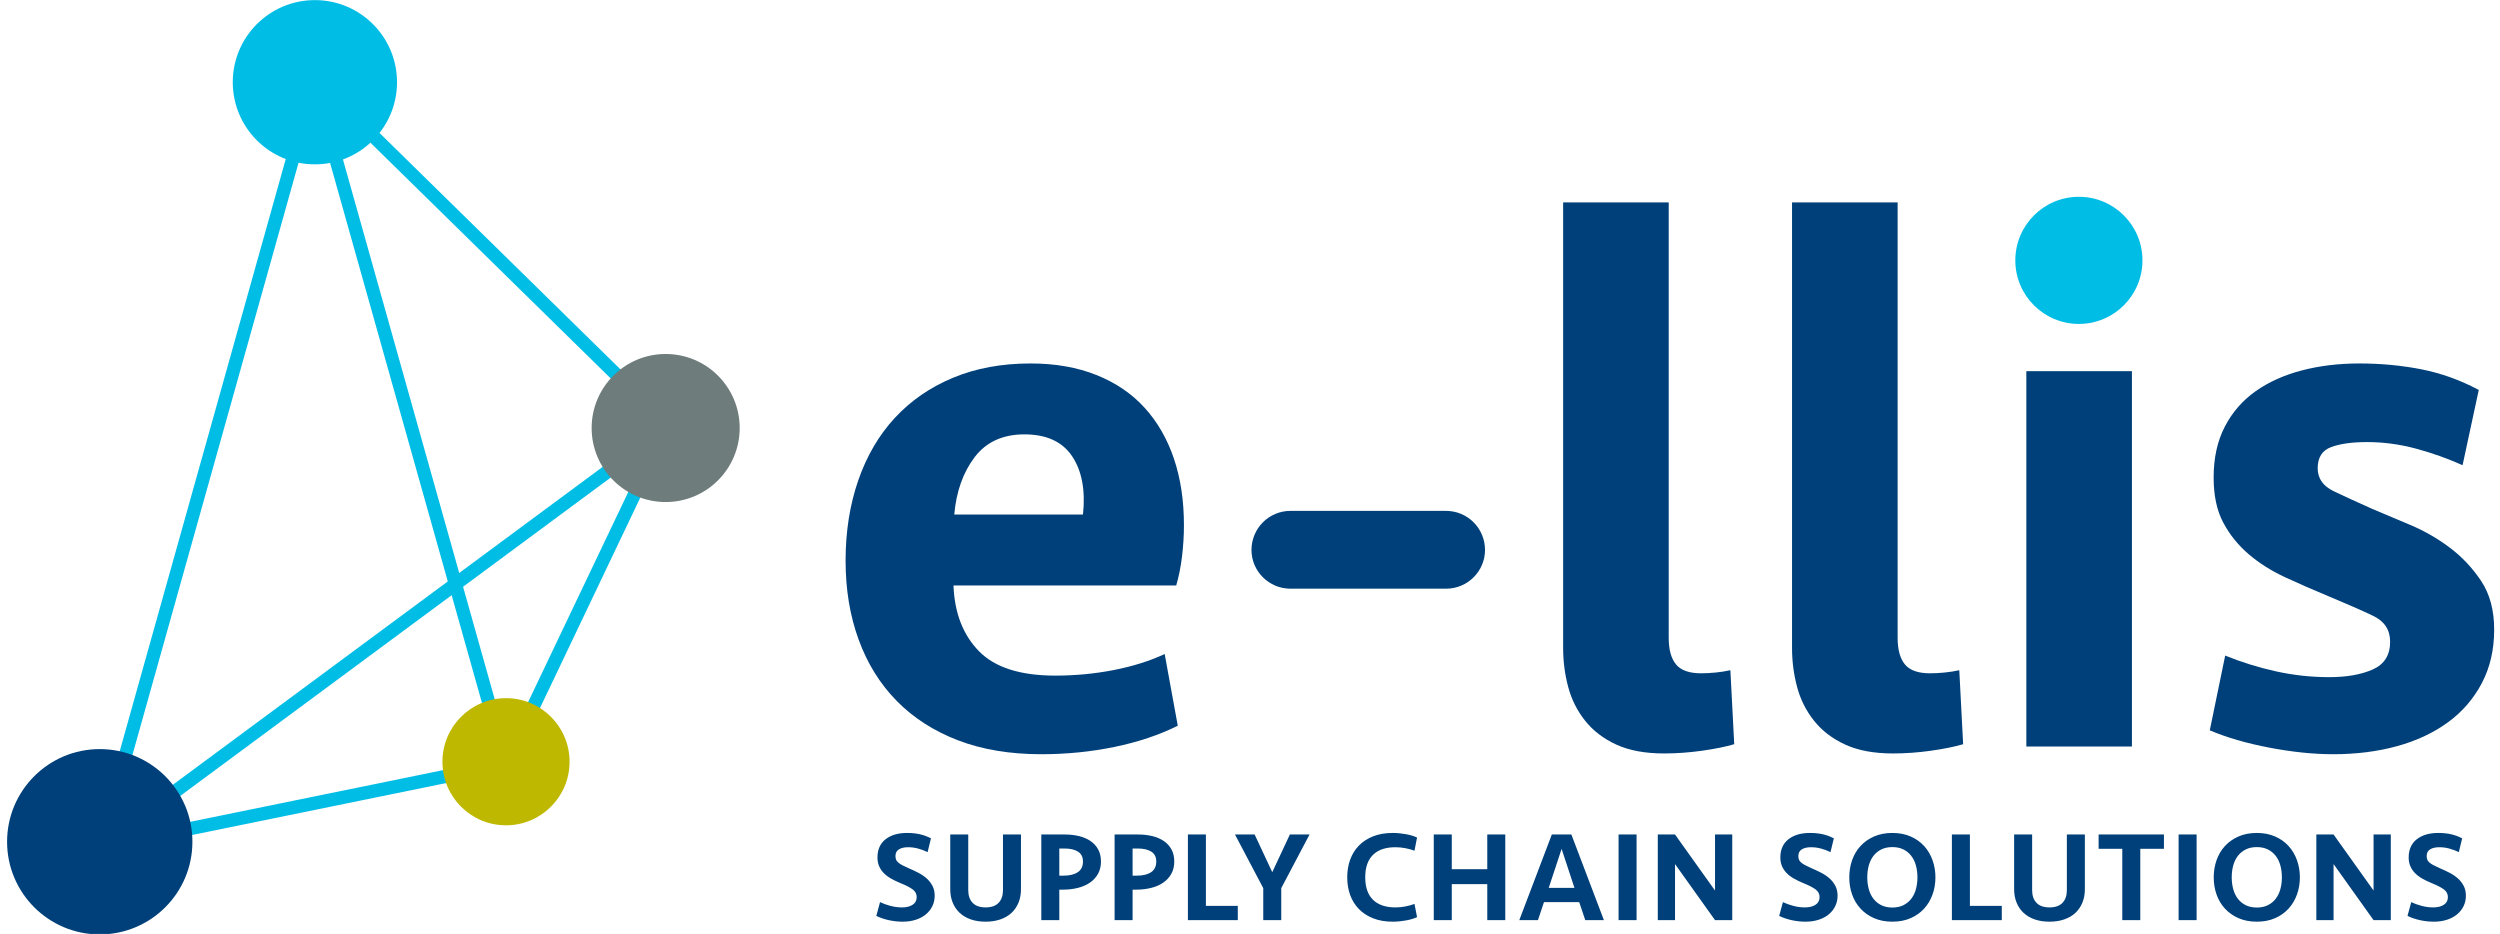
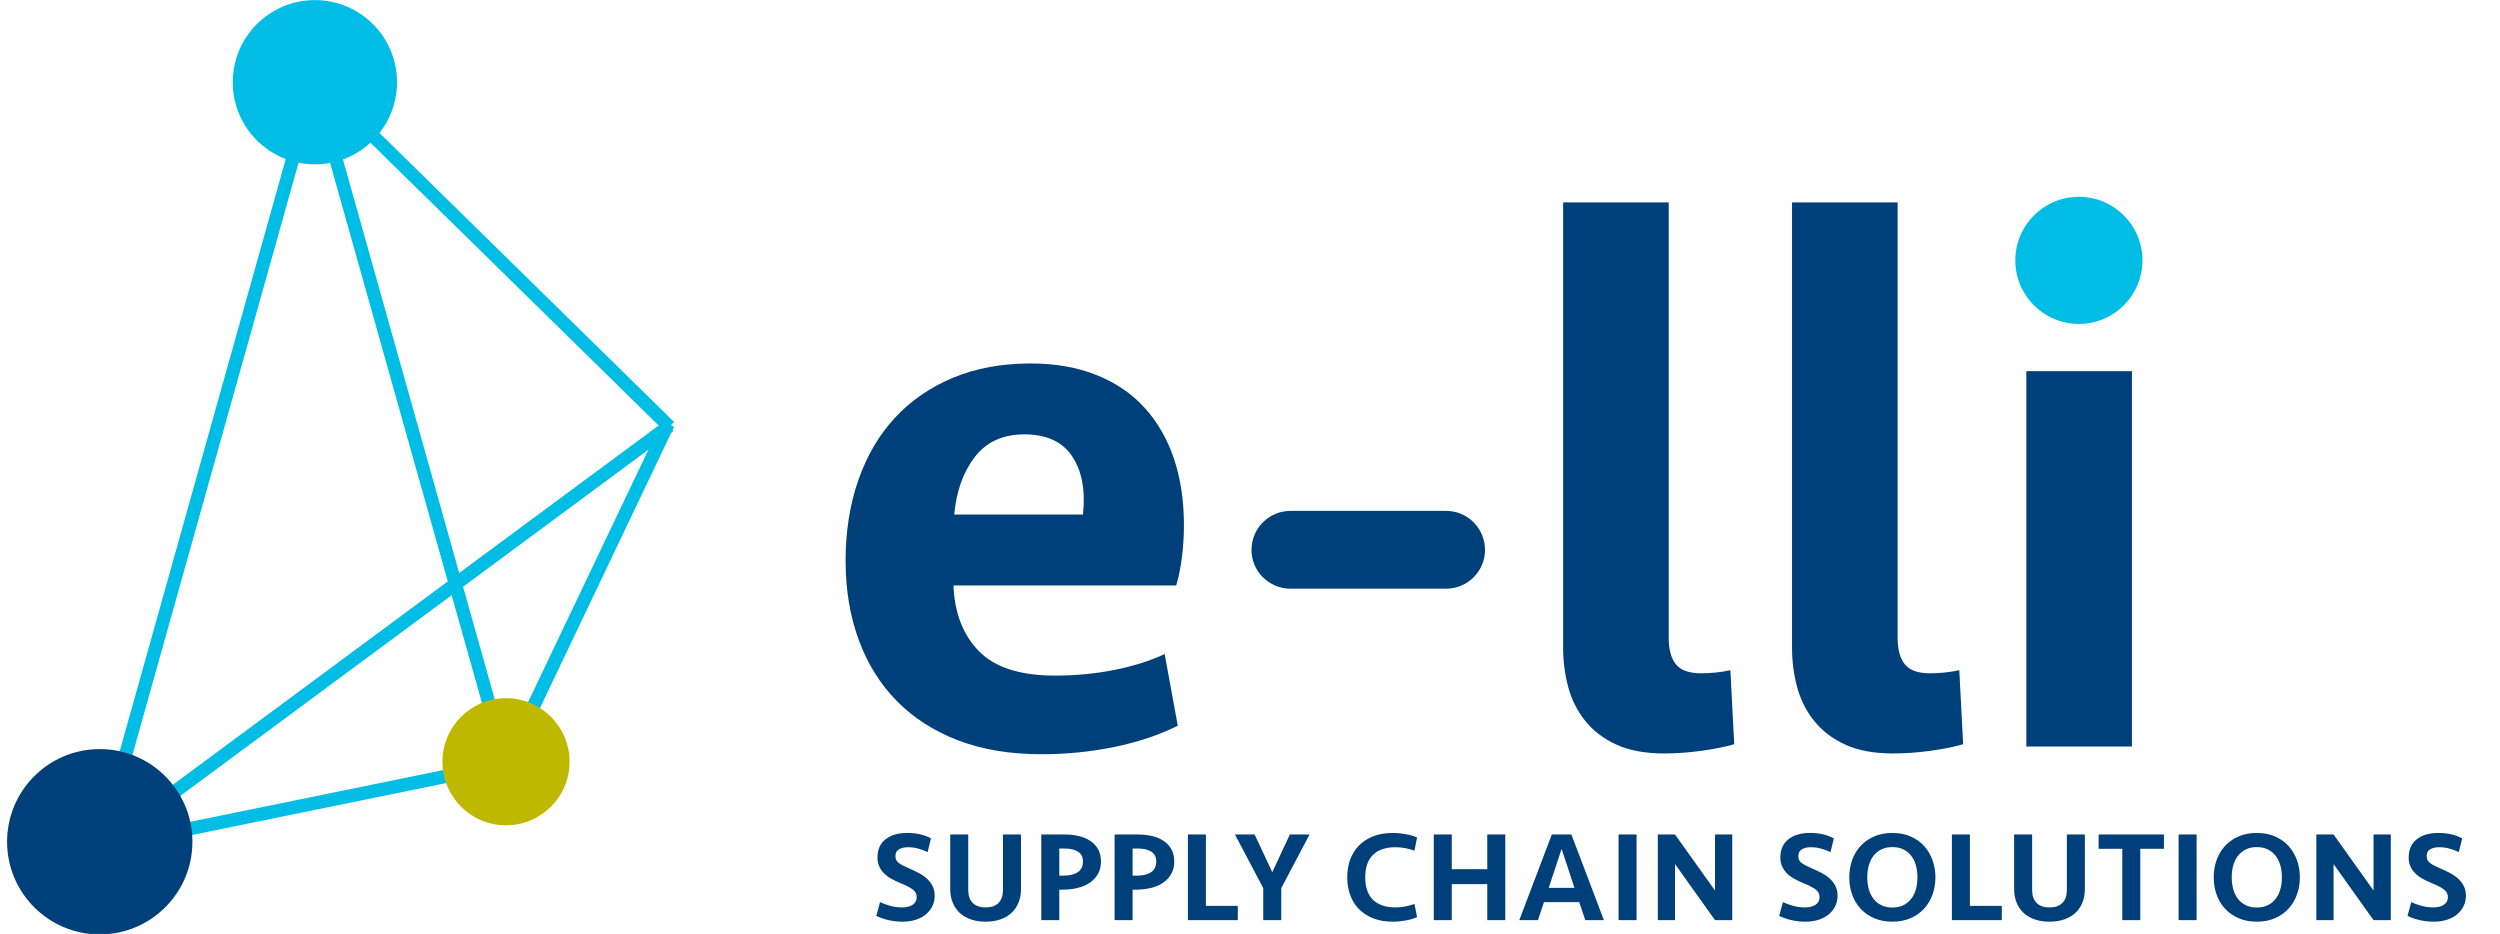
<svg xmlns="http://www.w3.org/2000/svg" xmlns:ns1="http://www.serif.com/" width="100%" height="100%" viewBox="0 0 174 65" version="1.1" xml:space="preserve" style="fill-rule:evenodd;clip-rule:evenodd;stroke-linejoin:round;stroke-miterlimit:2;">
  <clipPath id="_clip1">
    <rect x="0" y="0" width="3507.87" height="1417.32" />
  </clipPath>
  <g clip-path="url(#_clip1)">
    <g id="Layer-1" ns1:id="Layer 1">
        </g>
  </g>
  <g transform="matrix(0.221,0,0,0.221,-1.062,-2.476)">
    <g id="Layer-11" ns1:id="Layer 1">
      <g>
        <g id="_--IDML-" ns1:id=" [IDML]" transform="matrix(1,0,0,1,263.098,21.783)">
          <path d="M114.569,154.86C114.569,147.092 113.515,140.095 111.414,133.863C109.309,127.636 106.233,122.296 102.19,117.843C98.143,113.394 93.087,109.954 87.019,107.527C80.951,105.1 74.033,103.886 66.266,103.886C57.201,103.886 49.07,105.384 41.871,108.377C34.669,111.373 28.559,115.579 23.545,120.999C18.527,126.422 14.685,132.976 12.015,140.66C9.345,148.348 8.01,156.801 8.01,166.025C8.01,175.09 9.383,183.38 12.137,190.905C14.886,198.43 18.891,204.862 24.152,210.202C29.408,215.542 35.841,219.669 43.449,222.582C51.053,225.494 59.792,226.951 69.664,226.951C77.591,226.951 85.278,226.181 92.723,224.645C100.165,223.109 106.802,220.882 112.627,217.97L108.501,195.396C103.806,197.584 98.465,199.264 92.481,200.436C86.492,201.608 80.344,202.192 74.033,202.192C63.027,202.192 55.017,199.628 50.003,194.493C44.985,189.358 42.315,182.459 41.993,173.793L112.142,173.793C112.95,171.043 113.557,168.009 113.962,164.69C114.364,161.375 114.569,158.098 114.569,154.86ZM82.771,151.461L42.235,151.461C42.88,144.179 45.027,138.153 48.668,133.378C52.309,128.607 57.527,126.217 64.324,126.217C71.28,126.217 76.297,128.523 79.373,133.135C82.445,137.747 83.579,143.857 82.771,151.461Z" style="fill:rgb(0,64,122);fill-rule:nonzero;" />
        </g>
        <g id="_--IDML-1" ns1:id=" [IDML]" transform="matrix(1,0,0,1,263.098,21.783)">
          <path d="M267.241,53.155L233.987,53.155L233.987,193.454C233.987,197.664 234.51,201.748 235.565,205.712C236.615,209.679 238.394,213.236 240.905,216.392C243.412,219.547 246.689,222.058 250.735,223.917C254.778,225.775 259.796,226.708 265.785,226.708C269.668,226.708 273.632,226.424 277.679,225.858C281.722,225.29 285.12,224.603 287.873,223.795L286.66,200.493C285.203,200.819 283.663,201.062 282.048,201.221C280.428,201.384 278.892,201.464 277.436,201.464C273.711,201.464 271.083,200.535 269.547,198.673C268.007,196.814 267.241,194.023 267.241,190.298L267.241,53.155Z" style="fill:rgb(0,64,122);fill-rule:nonzero;" />
        </g>
        <g id="_--IDML-2" ns1:id=" [IDML]" transform="matrix(1,0,0,1,263.098,21.783)">
          <path d="M339.332,53.155L306.077,53.155L306.077,193.454C306.077,197.664 306.601,201.748 307.655,205.712C308.706,209.679 310.484,213.236 312.995,216.392C315.502,219.547 318.779,222.058 322.826,223.917C326.869,225.775 331.887,226.708 337.875,226.708C341.759,226.708 345.722,226.424 349.769,225.858C353.812,225.29 357.21,224.603 359.964,223.795L358.75,200.493C357.294,200.819 355.754,201.062 354.138,201.221C352.519,201.384 350.983,201.464 349.526,201.464C345.802,201.464 343.174,200.535 341.637,198.673C340.098,196.814 339.332,194.023 339.332,190.298L339.332,53.155Z" style="fill:rgb(0,64,122);fill-rule:nonzero;" />
        </g>
        <g id="_--IDML-3" ns1:id=" [IDML]" transform="matrix(1,0,0,1,263.098,21.783)">
          <rect x="379.867" y="106.313" width="33.254" height="118.21" style="fill:rgb(0,64,122);" />
        </g>
        <g id="_--IDML-4" ns1:id=" [IDML]" transform="matrix(1,0,0,1,263.098,21.783)">
-           <path d="M523.078,172.351C520.324,168.236 517.01,164.724 513.126,161.819C509.242,158.914 505.074,156.532 500.625,154.674C496.173,152.819 492.251,151.166 488.853,149.709C484.158,147.612 480.115,145.757 476.716,144.141C473.318,142.526 471.619,140.106 471.619,136.878C471.619,133.488 473.034,131.269 475.867,130.219C478.696,129.172 482.458,128.645 487.154,128.645C492.331,128.645 497.47,129.335 502.567,130.708C507.665,132.085 512.557,133.825 517.252,135.927L522.35,112.222C516.524,109.12 510.494,106.954 504.266,105.725C498.035,104.5 491.523,103.886 484.726,103.886C478.252,103.886 472.226,104.614 466.643,106.071C461.06,107.527 456.206,109.712 452.079,112.624C447.953,115.537 444.714,119.262 442.37,123.79C440.022,128.322 438.85,133.662 438.85,139.81C438.85,145.476 439.859,150.21 441.884,154.01C443.906,157.814 446.576,161.133 449.895,163.962C453.209,166.795 457.055,169.222 461.424,171.244C465.793,173.269 470.322,175.249 475.017,177.191C480.843,179.618 485.534,181.681 489.096,183.38C492.653,185.08 494.436,187.791 494.436,191.512C494.436,195.722 492.615,198.635 488.974,200.25C485.333,201.87 480.759,202.678 475.26,202.678C469.594,202.678 464.011,202.071 458.511,200.857C453.008,199.643 447.668,197.986 442.491,195.881L437.637,219.426C442.977,221.694 449.246,223.515 456.448,224.888C463.647,226.26 470.322,226.951 476.474,226.951C483.756,226.951 490.469,226.101 496.62,224.41C502.768,222.714 508.108,220.211 512.641,216.904C517.169,213.597 520.73,209.478 523.321,204.555C525.907,199.632 527.204,194.023 527.204,187.727C527.204,181.594 525.828,176.47 523.078,172.351Z" style="fill:rgb(0,64,122);fill-rule:nonzero;" />
-         </g>
+           </g>
        <g transform="matrix(1,0,0,1,-124.198,-13941.6)">
          <path d="M290.238,14194.3L341.295,14087.2L337.519,14085.4L286.461,14192.5L290.238,14194.3Z" style="fill:rgb(0,189,230);" />
        </g>
        <g transform="matrix(1,0,0,1,-144.557,-13921.6)">
          <path d="M181.324,14201.6L309.02,14175.5L308.184,14171.4L180.488,14197.5L181.324,14201.6Z" style="fill:rgb(0,189,230);" />
        </g>
        <g transform="matrix(1,0,0,1,-142.377,-13930.9)">
          <path d="M180.776,14208.8L248.319,13968L244.291,13966.8L176.748,14207.7L180.776,14208.8Z" style="fill:rgb(0,189,230);" />
        </g>
        <g transform="matrix(1,0,0,1,-144.557,-13921.6)">
          <path d="M310.722,14172.8L250.196,13957.5L246.168,13958.7L306.695,14173.9L310.722,14172.8Z" style="fill:rgb(0,189,230);" />
        </g>
        <g transform="matrix(1,0,0,1,-144.557,-13921.6)">
          <path d="M182.15,14201.2L361.436,14068.6L358.948,14065.2L179.662,14197.8L182.15,14201.2Z" style="fill:rgb(0,189,230);" />
        </g>
        <g transform="matrix(1,0,0,1,-176.214,-13921.3)">
          <path d="M393.315,14065.4L281.501,13955.7L278.571,13958.7L390.385,14068.4L393.315,14065.4Z" style="fill:rgb(0,189,230);" />
        </g>
        <g id="_--IDML-5" ns1:id=" [IDML]" transform="matrix(1,0,0,1,-173.614,-16203.7)">
          <circle cx="209.833" cy="16480" r="29.183" style="fill:rgb(0,64,122);" />
        </g>
        <g id="_--IDML-6" ns1:id=" [IDML]" transform="matrix(1,0,0,1,-81.991,-14568.5)">
          <circle cx="185.967" cy="14605.6" r="25.864" style="fill:rgb(0,189,230);" />
        </g>
        <g id="_--IDML-7" ns1:id=" [IDML]" transform="matrix(1,0,0,1,46.817,-13019.3)">
-           <circle cx="167.628" cy="13165.3" r="23.313" style="fill:rgb(110,124,124);" />
-         </g>
+           </g>
        <g id="_--IDML-8" ns1:id=" [IDML]" transform="matrix(1,0,0,1,28.58,-10397.3)">
          <circle cx="135.582" cy="10648.4" r="20.02" style="fill:rgb(191,184,0);" />
        </g>
        <g id="_--IDML-9" ns1:id=" [IDML]" transform="matrix(1,0,0,1,955.345,-10168)">
          <path d="M-482.859,10352.4C-482.859,10345.6 -488.352,10340.1 -495.117,10340.1L-544.149,10340.1C-550.914,10340.1 -556.407,10345.6 -556.407,10352.4C-556.407,10359.1 -550.914,10364.6 -544.149,10364.6L-495.117,10364.6C-488.352,10364.6 -482.859,10359.1 -482.859,10352.4Z" style="fill:rgb(0,64,122);" />
        </g>
        <g id="_--IDML-10" ns1:id=" [IDML]" transform="matrix(1,0,0,1,483.859,-14113.3)">
          <circle cx="175.654" cy="14206.5" r="20.02" style="fill:rgb(0,189,230);" />
        </g>
        <g id="_--IDML-11" ns1:id=" [IDML]" transform="matrix(1,0,0,1,279.162,263.523)">
          <path d="M19.319,26.689C18.859,25.798 18.252,25.015 17.496,24.34C16.74,23.665 15.869,23.071 14.884,22.558C13.898,22.045 12.865,21.559 11.785,21.1C10.976,20.749 10.307,20.432 9.781,20.148C9.254,19.865 8.829,19.581 8.505,19.298C8.181,19.014 7.958,18.711 7.837,18.387C7.715,18.063 7.655,17.685 7.655,17.253C7.655,16.308 8.019,15.612 8.748,15.167C9.477,14.721 10.435,14.499 11.623,14.499C12.703,14.499 13.763,14.64 14.803,14.924C15.842,15.207 16.834,15.579 17.78,16.038L18.833,11.704C17.698,11.11 16.524,10.678 15.309,10.408C14.094,10.138 12.757,10.003 11.3,10.003C8.465,10.003 6.203,10.671 4.516,12.008C2.828,13.344 1.985,15.255 1.985,17.739C1.985,18.738 2.153,19.636 2.491,20.432C2.828,21.228 3.307,21.951 3.928,22.599C4.549,23.247 5.319,23.834 6.237,24.36C7.155,24.887 8.208,25.393 9.396,25.879C11.07,26.554 12.312,27.202 13.122,27.823C13.932,28.444 14.337,29.241 14.337,30.213C14.337,31.266 13.912,32.069 13.061,32.622C12.211,33.176 11.11,33.453 9.76,33.453C8.491,33.453 7.256,33.291 6.055,32.967C4.853,32.643 3.766,32.251 2.795,31.792L1.62,36.126C2.835,36.72 4.165,37.172 5.609,37.482C7.053,37.792 8.491,37.948 9.922,37.948C11.434,37.948 12.811,37.746 14.054,37.341C15.295,36.936 16.355,36.369 17.233,35.64C18.11,34.911 18.792,34.047 19.278,33.048C19.764,32.049 20.007,30.955 20.007,29.767C20.007,28.606 19.777,27.58 19.319,26.689ZM41.512,28.016C41.512,29.72 41.053,31.052 40.135,32.012C39.217,32.973 37.853,33.453 36.045,33.453C34.235,33.453 32.872,32.973 31.954,32.012C31.036,31.052 30.577,29.72 30.577,28.016L30.577,10.489L24.907,10.489L24.907,27.742C24.907,29.281 25.163,30.678 25.677,31.934C26.189,33.189 26.918,34.263 27.864,35.154C28.808,36.045 29.97,36.733 31.347,37.219C32.724,37.705 34.289,37.948 36.045,37.948C37.772,37.948 39.332,37.705 40.722,37.219C42.113,36.733 43.28,36.045 44.226,35.154C45.17,34.263 45.899,33.189 46.413,31.934C46.925,30.678 47.182,29.281 47.182,27.742L47.182,10.489L41.512,10.489L41.512,28.016ZM71.502,15.207C70.921,14.141 70.118,13.257 69.092,12.555C68.066,11.853 66.858,11.333 65.468,10.995C64.077,10.658 62.572,10.489 60.952,10.489L53.581,10.489L53.581,37.462L59.251,37.462L59.251,27.864L60.344,27.864C62.018,27.864 63.591,27.681 65.063,27.317C66.534,26.952 67.81,26.399 68.89,25.656C69.969,24.914 70.82,23.989 71.441,22.882C72.062,21.775 72.373,20.479 72.373,18.994C72.373,17.536 72.082,16.274 71.502,15.207ZM65.083,22.356C64.003,23.085 62.517,23.449 60.628,23.449L59.251,23.449L59.251,14.904L60.911,14.904C62.693,14.904 64.104,15.234 65.144,15.896C66.183,16.558 66.703,17.59 66.703,18.994C66.703,20.506 66.162,21.627 65.083,22.356ZM94.587,15.207C94.006,14.141 93.203,13.257 92.177,12.555C91.15,11.853 89.942,11.333 88.552,10.995C87.161,10.658 85.656,10.489 84.036,10.489L76.665,10.489L76.665,37.462L82.335,37.462L82.335,27.864L83.429,27.864C85.103,27.864 86.675,27.681 88.147,27.317C89.618,26.952 90.894,26.399 91.974,25.656C93.054,24.914 93.904,23.989 94.526,22.882C95.147,21.775 95.457,20.479 95.457,18.994C95.457,17.536 95.167,16.274 94.587,15.207ZM88.167,22.356C87.087,23.085 85.602,23.449 83.712,23.449L82.335,23.449L82.335,14.904L83.996,14.904C85.778,14.904 87.188,15.234 88.228,15.896C89.267,16.558 89.787,17.59 89.787,18.994C89.787,20.506 89.247,21.627 88.167,22.356ZM99.75,10.489L99.75,37.462L115.464,37.462L115.464,32.967L105.42,32.967L105.42,10.489L99.75,10.489ZM126.318,22.356L120.769,10.489L114.573,10.489L123.483,27.378L123.483,37.462L129.153,37.462L129.153,27.378L138.063,10.489L131.866,10.489L126.318,22.356ZM158.11,11.056C156.328,11.758 154.829,12.73 153.614,13.972C152.399,15.214 151.481,16.686 150.86,18.387C150.239,20.088 149.929,21.951 149.929,23.976C149.929,26.001 150.239,27.864 150.86,29.565C151.481,31.266 152.399,32.737 153.614,33.979C154.829,35.221 156.328,36.193 158.11,36.895C159.892,37.597 161.943,37.948 164.266,37.948C164.94,37.948 165.629,37.914 166.331,37.848C167.033,37.78 167.714,37.687 168.376,37.567C169.038,37.447 169.672,37.299 170.28,37.125C170.887,36.951 171.434,36.744 171.92,36.503L171.11,32.359C170.246,32.683 169.288,32.946 168.235,33.149C167.182,33.351 166.142,33.453 165.116,33.453C162.038,33.453 159.682,32.653 158.049,31.053C156.415,29.453 155.599,27.094 155.599,23.976C155.599,20.857 156.415,18.498 158.049,16.898C159.682,15.298 162.038,14.499 165.116,14.499C166.142,14.499 167.182,14.6 168.235,14.802C169.288,15.005 170.246,15.268 171.11,15.592L171.92,11.448C171.434,11.207 170.887,11 170.28,10.826C169.672,10.652 169.038,10.505 168.376,10.385C167.714,10.264 167.033,10.171 166.331,10.104C165.629,10.037 164.94,10.003 164.266,10.003C161.943,10.003 159.892,10.354 158.11,11.056ZM199.703,37.462L199.703,10.489L194.033,10.489L194.033,21.424L182.855,21.424L182.855,10.489L177.185,10.489L177.185,37.462L182.855,37.462L182.855,26.122L194.033,26.122L194.033,37.462L199.703,37.462ZM220.52,10.489L214.364,10.489L204.117,37.462L209.99,37.462L211.893,31.792L222.99,31.792L224.894,37.462L230.766,37.462L220.52,10.489ZM221.492,27.297L213.392,27.297L217.442,15.025L221.492,27.297ZM241.053,10.489L235.383,10.489L235.383,37.462L241.053,37.462L241.053,10.489ZM271.185,37.462L271.185,10.489L265.758,10.489L265.758,28.147L253.162,10.489L247.735,10.489L247.735,37.462L253.162,37.462L253.162,19.804L265.758,37.462L271.185,37.462ZM303.665,26.689C303.206,25.798 302.598,25.015 301.843,24.34C301.087,23.665 300.216,23.071 299.231,22.558C298.245,22.045 297.212,21.559 296.132,21.1C295.322,20.749 294.654,20.432 294.128,20.148C293.601,19.865 293.176,19.581 292.852,19.298C292.528,19.014 292.305,18.711 292.184,18.387C292.062,18.063 292.001,17.685 292.001,17.253C292.001,16.308 292.366,15.612 293.095,15.167C293.824,14.721 294.782,14.499 295.97,14.499C297.05,14.499 298.11,14.64 299.15,14.924C300.189,15.207 301.181,15.579 302.126,16.038L303.179,11.704C302.045,11.11 300.871,10.678 299.656,10.408C298.441,10.138 297.104,10.003 295.646,10.003C292.811,10.003 290.55,10.671 288.863,12.008C287.175,13.344 286.331,15.255 286.331,17.739C286.331,18.738 286.5,19.636 286.838,20.432C287.175,21.228 287.654,21.951 288.275,22.599C288.896,23.247 289.666,23.834 290.584,24.36C291.501,24.887 292.554,25.393 293.743,25.879C295.417,26.554 296.659,27.202 297.469,27.823C298.279,28.444 298.684,29.241 298.684,30.213C298.684,31.266 298.259,32.069 297.408,32.622C296.558,33.176 295.457,33.453 294.107,33.453C292.838,33.453 291.603,33.291 290.402,32.967C289.2,32.643 288.113,32.251 287.141,31.792L285.967,36.126C287.182,36.72 288.511,37.172 289.956,37.482C291.4,37.792 292.838,37.948 294.269,37.948C295.781,37.948 297.158,37.746 298.4,37.341C299.642,36.936 300.702,36.369 301.58,35.64C302.457,34.911 303.139,34.047 303.625,33.048C304.111,32.049 304.354,30.955 304.354,29.767C304.354,28.606 304.124,27.58 303.665,26.689ZM334.263,18.589C333.655,16.888 332.778,15.403 331.63,14.134C330.482,12.865 329.065,11.86 327.378,11.117C325.69,10.374 323.766,10.003 321.607,10.003C319.446,10.003 317.522,10.374 315.835,11.117C314.148,11.86 312.723,12.865 311.563,14.134C310.401,15.403 309.524,16.888 308.93,18.589C308.336,20.29 308.039,22.086 308.039,23.976C308.039,25.893 308.336,27.695 308.93,29.382C309.524,31.07 310.401,32.548 311.563,33.817C312.723,35.086 314.148,36.092 315.835,36.834C317.522,37.577 319.446,37.948 321.607,37.948C323.766,37.948 325.69,37.577 327.378,36.834C329.065,36.092 330.482,35.086 331.63,33.817C332.778,32.548 333.655,31.07 334.263,29.382C334.87,27.695 335.174,25.893 335.174,23.976C335.174,22.086 334.87,20.29 334.263,18.589ZM318.144,32.764C317.158,32.278 316.335,31.61 315.673,30.759C315.011,29.909 314.519,28.903 314.195,27.742C313.871,26.581 313.709,25.326 313.709,23.976C313.709,22.626 313.871,21.37 314.195,20.209C314.519,19.048 315.011,18.042 315.673,17.192C316.335,16.341 317.158,15.673 318.144,15.187C319.129,14.701 320.283,14.458 321.607,14.458C322.929,14.458 324.083,14.701 325.069,15.187C326.055,15.673 326.878,16.341 327.54,17.192C328.201,18.042 328.694,19.048 329.018,20.209C329.342,21.37 329.504,22.626 329.504,23.976C329.504,25.326 329.342,26.581 329.018,27.742C328.694,28.903 328.201,29.909 327.54,30.759C326.878,31.61 326.055,32.278 325.069,32.764C324.083,33.25 322.929,33.493 321.607,33.493C320.283,33.493 319.129,33.25 318.144,32.764ZM340.357,10.489L340.357,37.462L356.071,37.462L356.071,32.967L346.027,32.967L346.027,10.489L340.357,10.489ZM376.564,28.016C376.564,29.72 376.105,31.052 375.187,32.012C374.269,32.973 372.905,33.453 371.096,33.453C369.287,33.453 367.924,32.973 367.006,32.012C366.088,31.052 365.629,29.72 365.629,28.016L365.629,10.489L359.959,10.489L359.959,27.742C359.959,29.281 360.215,30.678 360.728,31.934C361.241,33.189 361.97,34.263 362.915,35.154C363.86,36.045 365.021,36.733 366.398,37.219C367.775,37.705 369.341,37.948 371.096,37.948C372.824,37.948 374.383,37.705 375.774,37.219C377.165,36.733 378.332,36.045 379.277,35.154C380.222,34.263 380.951,33.189 381.464,31.934C381.977,30.678 382.234,29.281 382.234,27.742L382.234,10.489L376.564,10.489L376.564,28.016ZM386.567,10.489L386.567,14.985L394.019,14.985L394.019,37.462L399.689,37.462L399.689,14.985L407.141,14.985L407.141,10.489L386.567,10.489ZM417.428,10.489L411.758,10.489L411.758,37.462L417.428,37.462L417.428,10.489ZM449.038,18.589C448.43,16.888 447.552,15.403 446.405,14.134C445.257,12.865 443.84,11.86 442.153,11.117C440.465,10.374 438.541,10.003 436.381,10.003C434.221,10.003 432.297,10.374 430.61,11.117C428.922,11.86 427.498,12.865 426.337,14.134C425.176,15.403 424.298,16.888 423.705,18.589C423.111,20.29 422.814,22.086 422.814,23.976C422.814,25.893 423.111,27.695 423.705,29.382C424.298,31.07 425.176,32.548 426.337,33.817C427.498,35.086 428.922,36.092 430.61,36.834C432.297,37.577 434.221,37.948 436.381,37.948C438.541,37.948 440.465,37.577 442.153,36.834C443.84,36.092 445.257,35.086 446.405,33.817C447.552,32.548 448.43,31.07 449.038,29.382C449.645,27.695 449.949,25.893 449.949,23.976C449.949,22.086 449.645,20.29 449.038,18.589ZM432.919,32.764C431.933,32.278 431.109,31.61 430.448,30.759C429.786,29.909 429.294,28.903 428.97,27.742C428.646,26.581 428.484,25.326 428.484,23.976C428.484,22.626 428.646,21.37 428.97,20.209C429.294,19.048 429.786,18.042 430.448,17.192C431.109,16.341 431.933,15.673 432.919,15.187C433.904,14.701 435.058,14.458 436.381,14.458C437.704,14.458 438.858,14.701 439.844,15.187C440.829,15.673 441.653,16.341 442.315,17.192C442.976,18.042 443.469,19.048 443.793,20.209C444.117,21.37 444.279,22.626 444.279,23.976C444.279,25.326 444.117,26.581 443.793,27.742C443.469,28.903 442.976,29.909 442.315,30.759C441.653,31.61 440.829,32.278 439.844,32.764C438.858,33.25 437.704,33.493 436.381,33.493C435.058,33.493 433.904,33.25 432.919,32.764ZM478.582,37.462L478.582,10.489L473.155,10.489L473.155,28.147L460.559,10.489L455.132,10.489L455.132,37.462L460.559,37.462L460.559,19.804L473.155,37.462L478.582,37.462ZM501.545,26.689C501.086,25.798 500.478,25.015 499.723,24.34C498.966,23.665 498.096,23.071 497.11,22.558C496.124,22.045 495.092,21.559 494.012,21.1C493.202,20.749 492.534,20.432 492.007,20.148C491.481,19.865 491.056,19.581 490.732,19.298C490.408,19.014 490.185,18.711 490.063,18.387C489.942,18.063 489.881,17.685 489.881,17.253C489.881,16.308 490.246,15.612 490.975,15.167C491.704,14.721 492.662,14.499 493.85,14.499C494.93,14.499 495.99,14.64 497.029,14.924C498.068,15.207 499.061,15.579 500.006,16.038L501.059,11.704C499.925,11.11 498.751,10.678 497.536,10.408C496.321,10.138 494.984,10.003 493.526,10.003C490.691,10.003 488.429,10.671 486.742,12.008C485.055,13.344 484.211,15.255 484.211,17.739C484.211,18.738 484.379,19.636 484.717,20.432C485.055,21.228 485.534,21.951 486.155,22.599C486.776,23.247 487.545,23.834 488.464,24.36C489.381,24.887 490.434,25.393 491.623,25.879C493.296,26.554 494.539,27.202 495.349,27.823C496.159,28.444 496.564,29.241 496.564,30.213C496.564,31.266 496.138,32.069 495.288,32.622C494.437,33.176 493.337,33.453 491.987,33.453C490.718,33.453 489.482,33.291 488.281,32.967C487.08,32.643 485.993,32.251 485.021,31.792L483.847,36.126C485.062,36.72 486.391,37.172 487.836,37.482C489.28,37.792 490.718,37.948 492.149,37.948C493.661,37.948 495.038,37.746 496.28,37.341C497.522,36.936 498.582,36.369 499.459,35.64C500.336,34.911 501.019,34.047 501.505,33.048C501.991,32.049 502.234,30.955 502.234,29.767C502.234,28.606 502.004,27.58 501.545,26.689Z" style="fill:rgb(0,64,122);fill-rule:nonzero;" />
        </g>
      </g>
    </g>
  </g>
</svg>